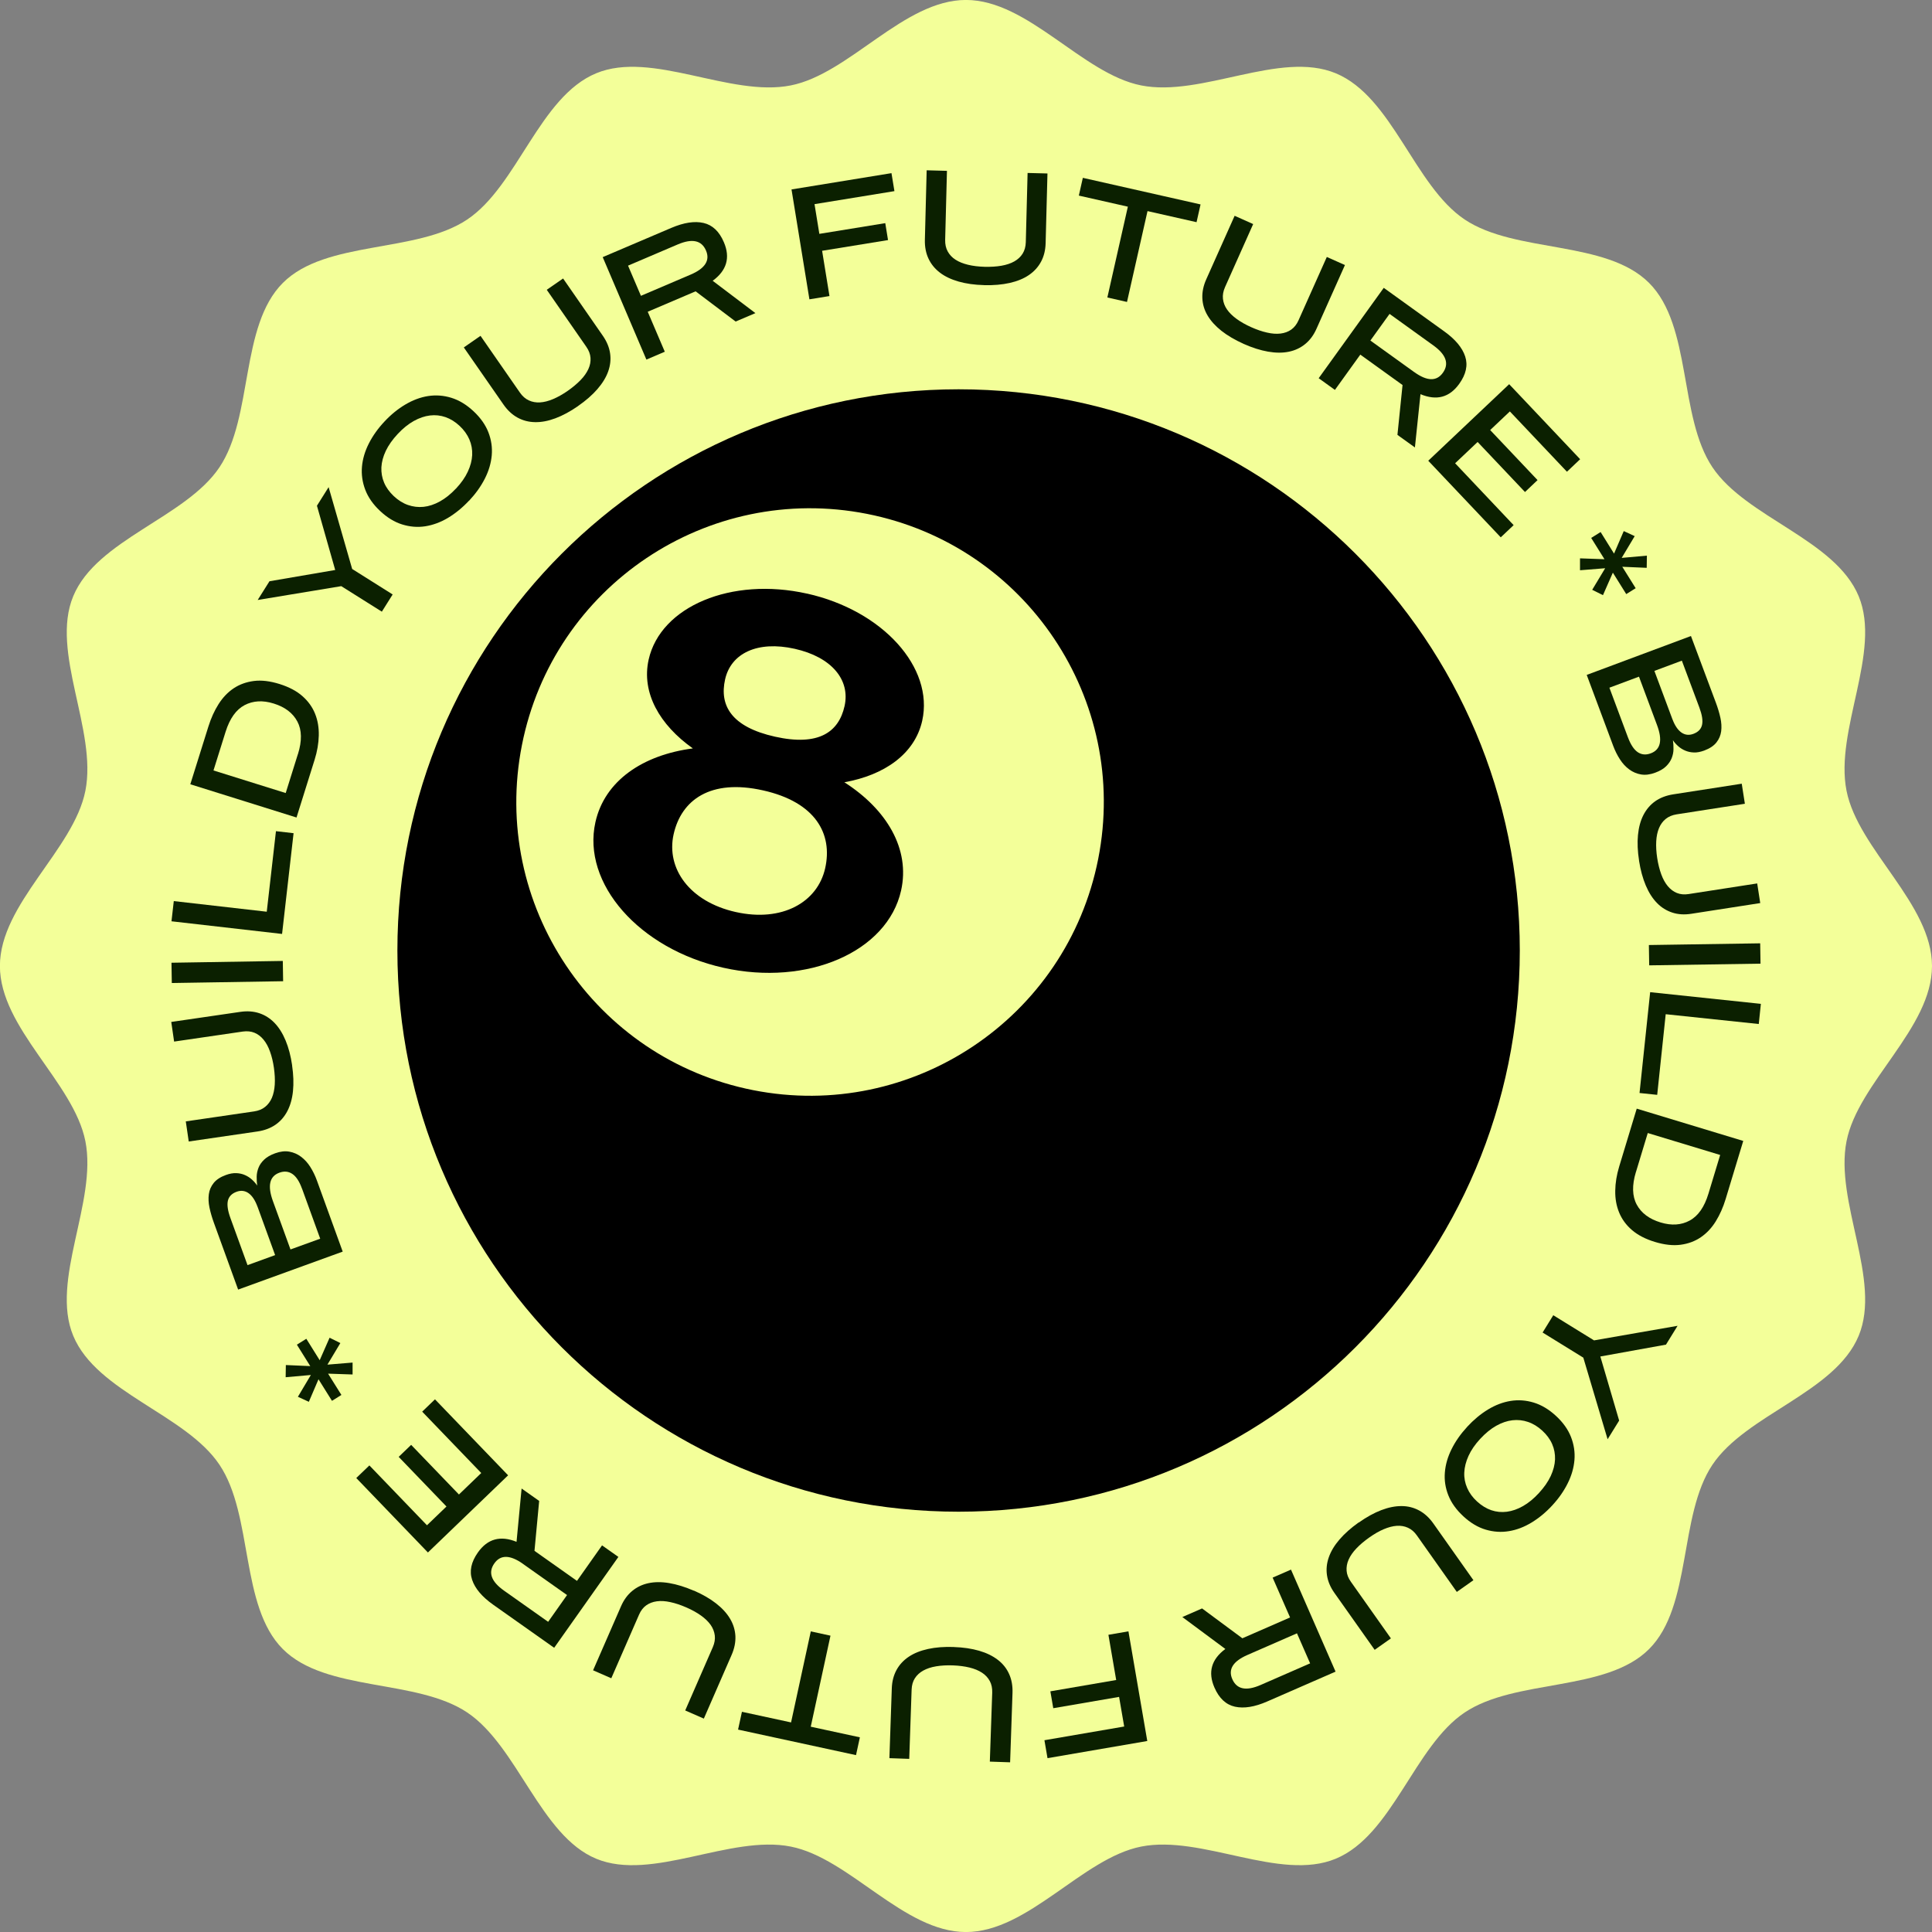
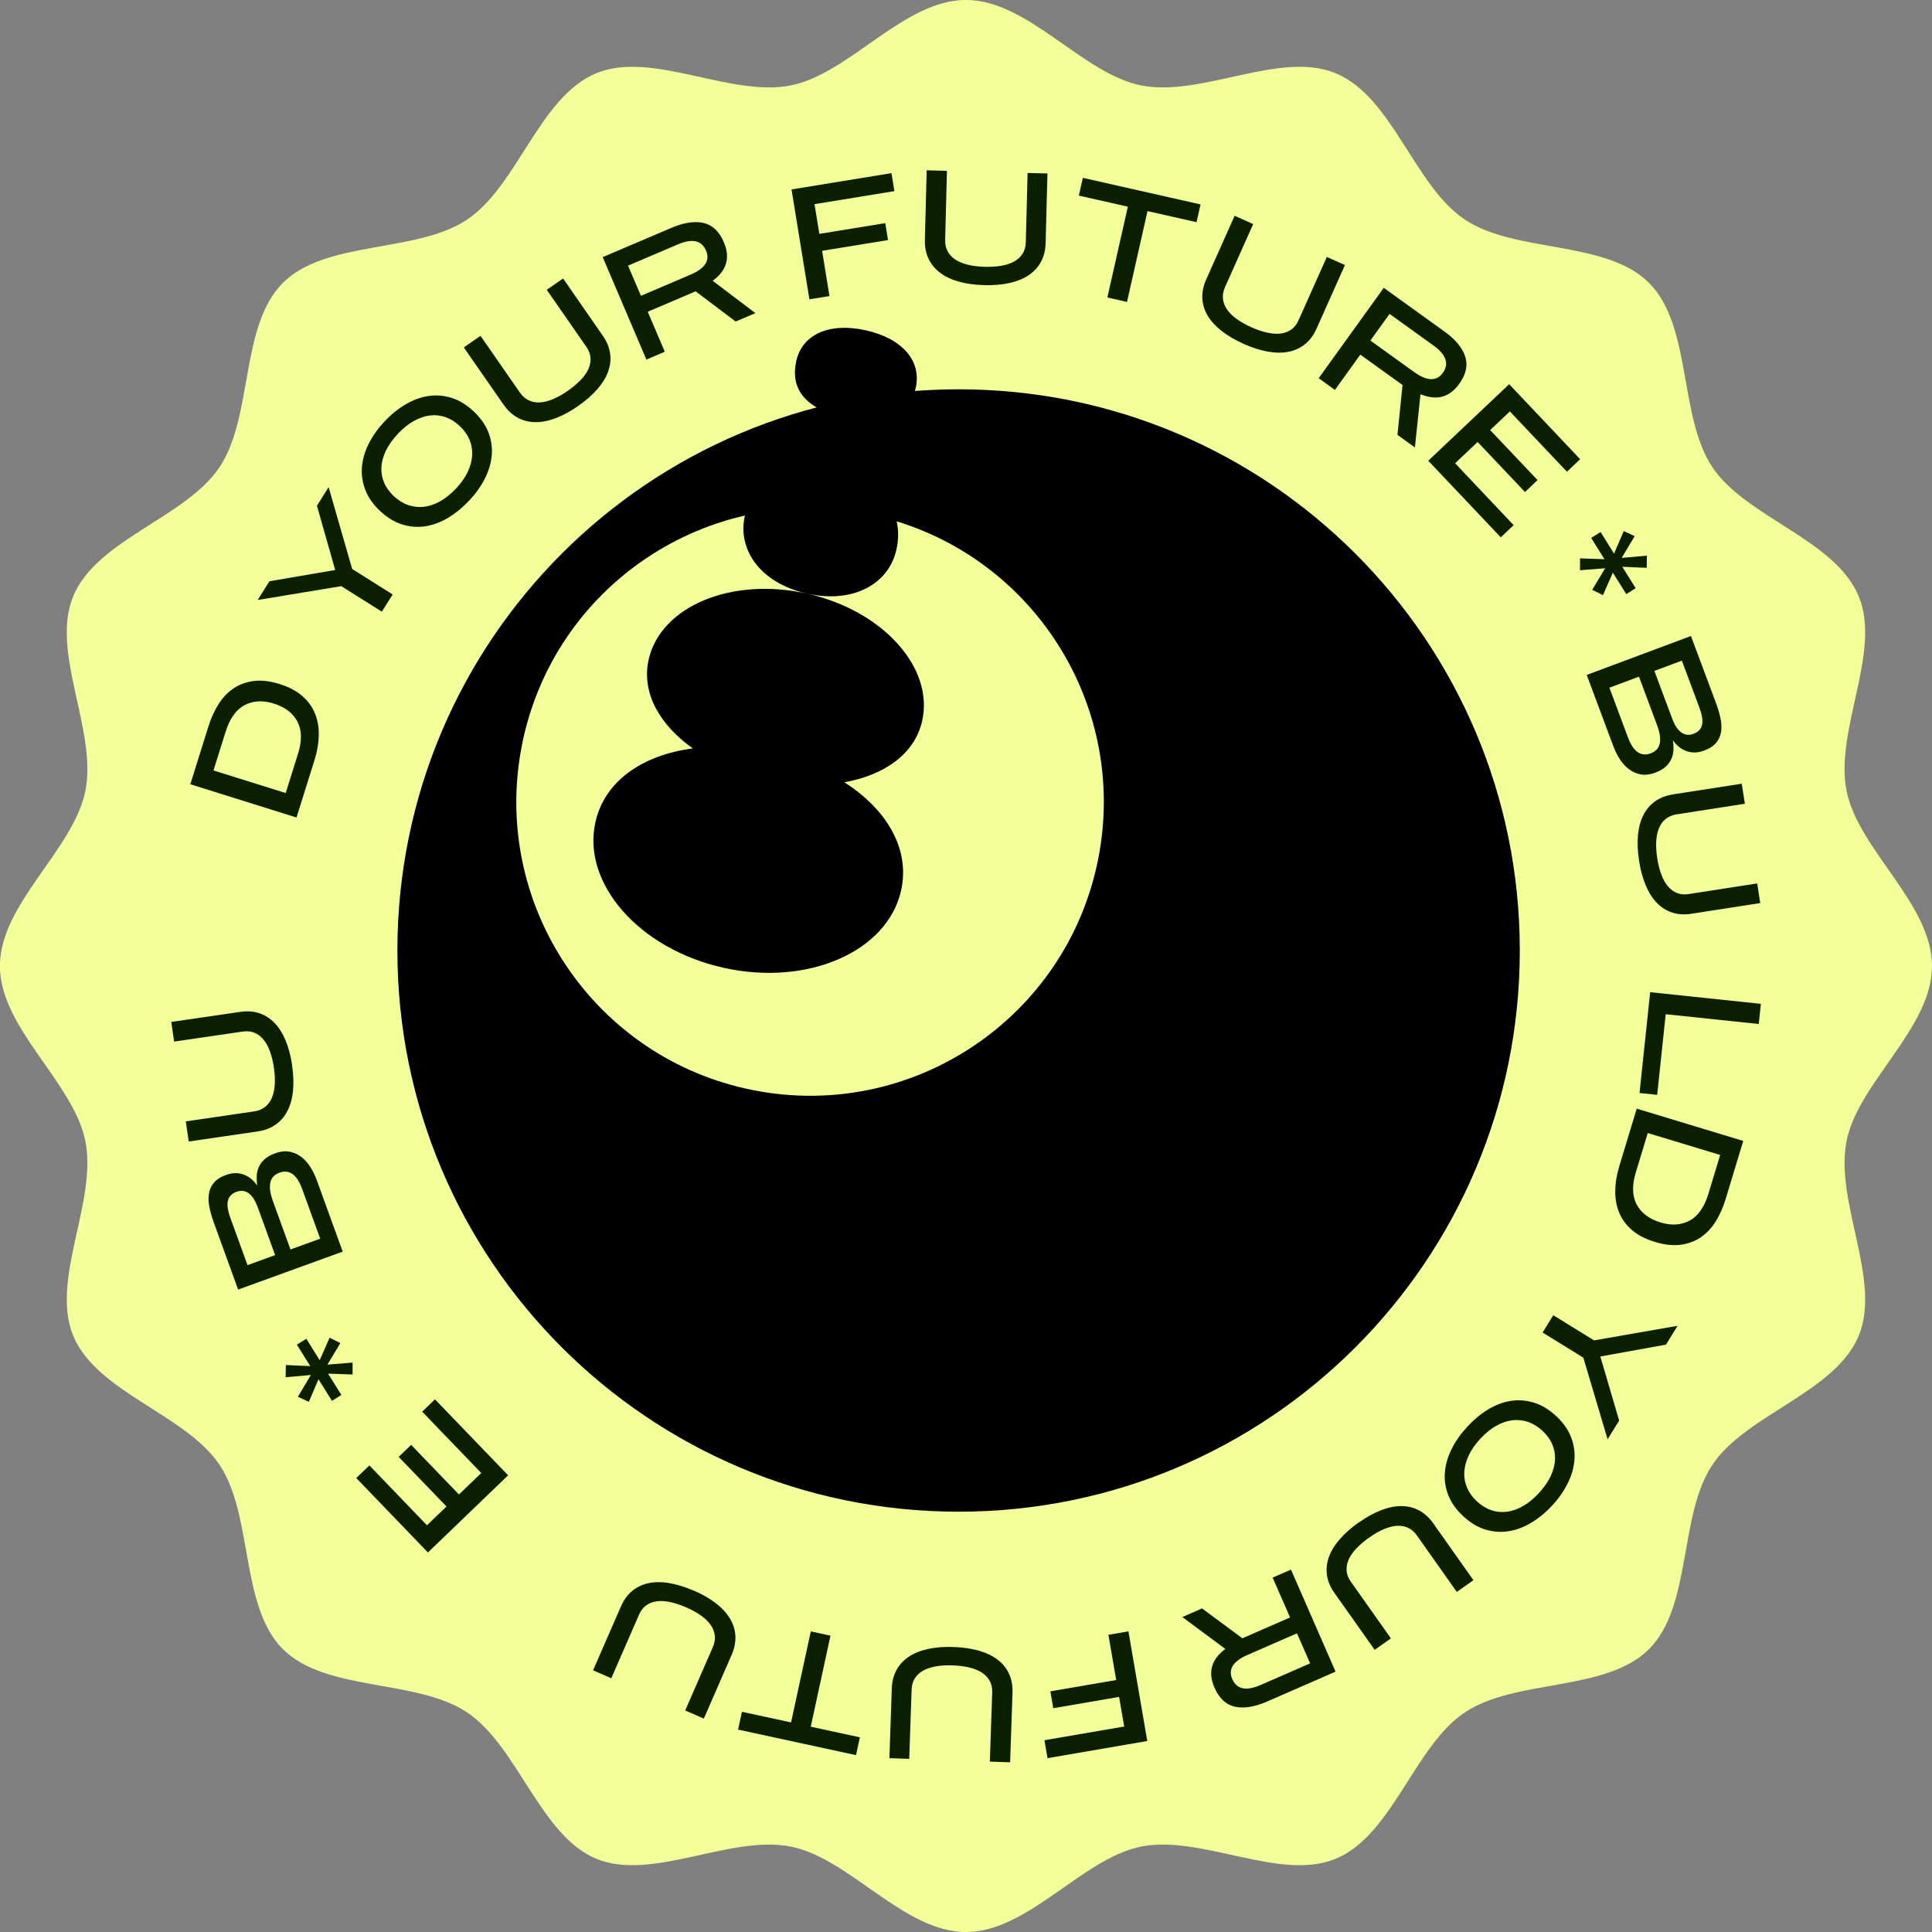
<svg xmlns="http://www.w3.org/2000/svg" viewBox="0 0 420 420" class="HomeAbout-headSticker SvgIcon sticker-build-your-future_clean-icon" data-v-03fddee1="" width="420" height="420">
  <rect x="0" y="0" width="420" height="420" fill="#808080" stroke="none" />
  <path d="m420 210c0 13.53-16.05 25.3-18.58 38.09-2.61 13.17 7.67 30.18 2.64 42.3-5.11 12.33-24.45 17.07-31.79 28.03-7.39 11.05-4.41 30.71-13.78 40.08-9.36 9.36-29.03 6.38-40.08 13.78-10.96 7.34-15.7 26.68-28.03 31.79-12.12 5.03-29.12-5.25-42.3-2.64-12.78 2.53-24.56 18.58-38.09 18.58s-25.3-16.05-38.09-18.58c-13.17-2.61-30.18 7.67-42.3 2.64s-17.07-24.45-28.03-31.79c-11.05-7.39-30.71-4.41-40.08-13.78-9.36-9.36-6.38-29.03-13.78-40.08-7.34-10.96-26.68-15.7-31.79-28.03-5.03-12.12 5.25-29.12 2.64-42.3-2.53-12.78-18.58-24.56-18.58-38.09s16.05-25.3 18.58-38.09c2.61-13.17-7.67-30.18-2.64-42.3 5.11-12.33 24.45-17.07 31.79-28.03 7.39-11.05 4.41-30.71 13.78-40.08 9.36-9.36 29.03-6.38 40.08-13.78 10.96-7.34 15.7-26.68 28.03-31.79 12.12-5.03 29.12 5.25 42.3 2.64 12.78-2.53 24.56-18.58 38.09-18.58s25.3 16.05 38.09 18.58c13.17 2.61 30.18-7.67 42.3-2.64 12.33 5.11 17.07 24.45 28.03 31.79 11.05 7.39 30.71 4.41 40.08 13.78 9.36 9.36 6.38 29.03 13.78 40.08 7.34 10.96 26.68 15.7 31.79 28.03 5.03 12.12-5.25 29.12-2.64 42.3 2.53 12.78 18.58 24.56 18.58 38.09z" fill="#F3FF99" />
  <g class="circle-8">
    <path d="m208.39 84.63c-67.38 0-122 54.62-122 122s54.62 122 122 122 122-54.62 122-122-54.62-122-122-122zm30.35 102.09c-6.83 34.59-40.42 57.1-75.01 50.27s-57.1-40.42-50.27-75.01 40.42-57.1 75.01-50.27 57.1 40.42 50.27 75.01z" />
-     <path d="m175.44 129.04c16.47 3.68 27.62 16.09 25.04 27.65-1.62 7.22-8.21 11.81-16.92 13.37 9.23 5.91 14.34 14.52 12.33 23.53-2.98 13.33-20.36 20.88-38.64 16.79-18.29-4.09-30.79-18.32-27.81-31.65 2.01-9 10.3-14.61 21.18-16.03-7.21-5.11-11.22-12.08-9.61-19.3 2.58-11.56 17.96-18.04 34.43-14.35zm-15.48 69.23c10.05 2.25 17.77-2.1 19.43-9.54s-2.07-14.35-13.52-16.91-17.76 2.09-19.43 9.54c-1.66 7.44 3.46 14.66 13.51 16.91zm8.52-38.12c9.49 2.12 13.85-.99 15.12-6.65s-2.75-10.65-10.85-12.46-13.85.99-15.12 6.65c-1.27 5.67 1.35 10.34 10.85 12.46z" />
+     <path d="m175.44 129.04c16.47 3.68 27.62 16.09 25.04 27.65-1.62 7.22-8.21 11.81-16.92 13.37 9.23 5.91 14.34 14.52 12.33 23.53-2.98 13.33-20.36 20.88-38.64 16.79-18.29-4.09-30.79-18.32-27.81-31.65 2.01-9 10.3-14.61 21.18-16.03-7.21-5.11-11.22-12.08-9.61-19.3 2.58-11.56 17.96-18.04 34.43-14.35zc10.05 2.25 17.77-2.1 19.43-9.54s-2.07-14.35-13.52-16.91-17.76 2.09-19.43 9.54c-1.66 7.44 3.46 14.66 13.51 16.91zm8.52-38.12c9.49 2.12 13.85-.99 15.12-6.65s-2.75-10.65-10.85-12.46-13.85.99-15.12 6.65c-1.27 5.67 1.35 10.34 10.85 12.46z" />
  </g>
  <g fill="#0B2000">
    <path d="m367.6 138.27 5.45 14.58c.4 1.08.72 2.15.95 3.19s.28 2.02.17 2.92c-.12.9-.46 1.72-1.04 2.45s-1.46 1.31-2.64 1.75c-.82.3-1.57.45-2.25.42-.68-.02-1.31-.16-1.88-.4s-1.08-.56-1.53-.96-.84-.83-1.15-1.3c.09.62.13 1.26.12 1.93 0 .67-.14 1.32-.39 1.96s-.66 1.23-1.22 1.78-1.35 1.01-2.35 1.38c-1.12.42-2.16.55-3.1.39s-1.8-.53-2.57-1.1-1.45-1.3-2.02-2.2c-.58-.89-1.06-1.87-1.46-2.93l-5.75-15.41 22.67-8.46zm-13.68 22.07c.59 1.57 1.3 2.63 2.13 3.19.83.55 1.77.63 2.81.24 2.15-.8 2.6-2.85 1.36-6.16l-3.92-10.51-6.43 2.4 4.05 10.85zm9.64-4.02c.52 1.39 1.17 2.36 1.96 2.92.79.55 1.66.65 2.62.29 1.04-.39 1.67-1.04 1.87-1.95.21-.92.01-2.17-.58-3.76l-3.81-10.2-5.97 2.23 3.91 10.48z" fill="#0B2000" />
    <path d="m356.32 187.11c-.32-2.05-.4-3.91-.24-5.57.16-1.67.55-3.12 1.18-4.35s1.48-2.23 2.56-3c1.08-.76 2.38-1.26 3.89-1.5l14.93-2.32.68 4.36-14.83 2.3c-.95.15-1.74.48-2.38 1s-1.12 1.18-1.46 2c-.34.81-.54 1.77-.6 2.87s.01 2.31.21 3.62.5 2.49.88 3.54c.38 1.04.86 1.91 1.43 2.59s1.23 1.18 1.98 1.48 1.6.38 2.55.23l14.9-2.31.66 4.27-15 2.33c-1.49.23-2.86.15-4.11-.26s-2.37-1.09-3.33-2.08c-.97-.99-1.78-2.25-2.44-3.81s-1.15-3.35-1.47-5.4z" fill="#0B2000" />
-     <path d="m382.65 205.07.07 4.42-24.2.37-.07-4.42z" fill="#0B2000" />
    <path d="m382.8 218.22-.46 4.39-20.23-2.13-1.85 17.53-3.84-.4 2.31-21.92 24.07 2.54z" fill="#0B2000" />
    <path d="m378.97 248.02-3.82 12.61c-.55 1.82-1.27 3.44-2.16 4.88s-1.98 2.59-3.25 3.46c-1.28.87-2.74 1.41-4.39 1.63s-3.51.01-5.57-.61-3.73-1.49-5.01-2.59-2.2-2.38-2.79-3.82-.87-3.01-.84-4.72c.02-1.7.31-3.45.85-5.24l3.82-12.61 23.16 7.02zm-23.34 6.77c-.87 2.88-.81 5.24.18 7.08s2.72 3.13 5.18 3.88c2.38.72 4.49.59 6.33-.41 1.84-.99 3.2-2.94 4.08-5.84l2.55-8.42-15.74-4.77-2.57 8.48z" fill="#0B2000" />
    <path d="m346.52 291.39 18.17-3.17-2.52 4.09-14.27 2.58 4.09 13.93-2.51 4.06-5.28-17.74-8.85-5.46 2.32-3.76 8.85 5.46z" fill="#0B2000" />
    <path d="m318.93 310.2c1.42-1.54 2.93-2.8 4.54-3.78s3.25-1.6 4.92-1.87 3.35-.15 5.03.36 3.29 1.47 4.83 2.89 2.63 2.95 3.27 4.59.89 3.31.75 5-.62 3.38-1.46 5.06c-.83 1.68-1.95 3.28-3.35 4.8-1.39 1.51-2.89 2.75-4.5 3.73s-3.26 1.61-4.93 1.88c-1.68.28-3.36.17-5.05-.33s-3.3-1.46-4.84-2.88-2.63-2.94-3.28-4.57-.9-3.29-.76-4.99.62-3.38 1.46-5.06c.83-1.68 1.96-3.29 3.38-4.83zm2.84 2.61c-1.12 1.22-1.97 2.45-2.53 3.69s-.87 2.45-.92 3.63.17 2.3.64 3.36c.47 1.07 1.18 2.05 2.15 2.93s1.99 1.51 3.09 1.89c1.09.37 2.22.48 3.38.33s2.33-.56 3.51-1.23 2.34-1.62 3.46-2.84c1.14-1.24 1.99-2.47 2.57-3.71.57-1.24.88-2.43.93-3.59.04-1.16-.16-2.27-.62-3.33s-1.17-2.03-2.14-2.92c-.96-.89-1.99-1.52-3.1-1.9-1.1-.38-2.24-.5-3.39-.37-1.16.13-2.33.53-3.53 1.2-1.19.67-2.35 1.62-3.49 2.85z" fill="#0B2000" />
    <path d="m295.4 330.98c1.69-1.2 3.32-2.09 4.88-2.69 1.57-.6 3.04-.89 4.42-.88 1.38 0 2.66.33 3.82.96 1.17.63 2.19 1.57 3.07 2.81l8.72 12.34-3.61 2.55-8.67-12.26c-.55-.79-1.2-1.35-1.95-1.69s-1.56-.48-2.44-.42-1.82.31-2.84.74-2.06 1.04-3.15 1.81-2.01 1.55-2.78 2.36-1.33 1.62-1.69 2.43-.5 1.62-.44 2.43.37 1.6.93 2.39l8.7 12.31-3.53 2.49-8.76-12.39c-.87-1.23-1.4-2.49-1.6-3.79s-.07-2.61.38-3.91 1.22-2.6 2.32-3.88 2.49-2.52 4.18-3.72z" fill="#0B2000" />
    <path d="m290.34 363.4-14.87 6.49c-2.72 1.19-5.05 1.56-7 1.13s-3.44-1.82-4.46-4.16c-1.46-3.34-.67-6.13 2.37-8.39l-9.35-6.94 4.29-1.87 8.76 6.49 10.37-4.53-3.79-8.66 3.99-1.74zm-19.15-3.63c-3.14 1.37-4.24 3.12-3.3 5.26.97 2.22 3.02 2.64 6.16 1.27l10.76-4.7-2.86-6.53z" fill="#0B2000" />
    <path d="m249.41 378.48-21.69 3.73-.67-3.9 17.34-2.98-1.11-6.44-14.31 2.46-.63-3.67 14.31-2.46-1.69-9.83 4.35-.75 4.1 23.85z" fill="#0B2000" />
    <path d="m207.34 358.05c2.07.07 3.91.34 5.52.81s2.96 1.13 4.05 1.97c1.1.84 1.92 1.87 2.46 3.08.55 1.21.79 2.58.74 4.1l-.52 15.1-4.41-.15.52-15c.03-.96-.14-1.8-.53-2.52s-.95-1.33-1.69-1.81-1.64-.86-2.71-1.12-2.27-.42-3.6-.47-2.54.02-3.64.2-2.03.49-2.81.92-1.39.99-1.83 1.67-.67 1.5-.71 2.46l-.52 15.07-4.31-.15.52-15.17c.05-1.5.39-2.83 1.02-3.99s1.52-2.12 2.67-2.89 2.55-1.33 4.2-1.69 3.51-.5 5.58-.43z" fill="#0B2000" />
    <path d="m176.25 375.37 10.68 2.31-.84 3.87-25.64-5.55.84-3.87 10.68 2.31 4.29-19.79 4.28.93z" fill="#0B2000" />
    <path d="m150.84 345.78c1.9.83 3.51 1.76 4.83 2.79s2.34 2.14 3.04 3.33c.71 1.19 1.09 2.45 1.16 3.77.06 1.33-.21 2.69-.82 4.09l-6.04 13.85-4.05-1.77 6-13.76c.38-.88.53-1.73.43-2.54s-.4-1.58-.9-2.3c-.51-.72-1.21-1.4-2.11-2.04s-1.96-1.23-3.18-1.76-2.37-.92-3.46-1.15c-1.09-.24-2.07-.3-2.95-.18s-1.65.41-2.31.88-1.18 1.15-1.56 2.03l-6.03 13.82-3.96-1.73 6.07-13.91c.6-1.38 1.41-2.49 2.42-3.33s2.19-1.41 3.54-1.7 2.86-.3 4.52-.02 3.45.83 5.34 1.65z" fill="#0B2000" />
-     <path d="m120.48 358.22-13.25-9.36c-2.42-1.71-3.95-3.51-4.59-5.41-.64-1.89-.22-3.88 1.25-5.96 2.1-2.97 4.9-3.74 8.4-2.31l1.1-11.59 3.82 2.7-1.02 10.85 9.24 6.53 5.45-7.72 3.55 2.51-13.97 19.77zm-6.8-18.26c-2.79-1.97-4.87-2.01-6.21-.1-1.4 1.98-.7 3.95 2.1 5.93l9.59 6.78 4.11-5.82-9.59-6.78z" fill="#0B2000" />
    <path d="m93.03 337.5-15.58-16.19 2.85-2.74 12.52 13.01 4.24-4.08-10.39-10.79 2.71-2.61 10.39 10.79 4.85-4.67-12.84-13.34 2.78-2.68 15.9 16.52-17.44 16.78z" fill="#0B2000" />
    <path d="m76.64 298.8-5.32-.18 2.9 4.63-2.05 1.28-2.93-4.69-2.1 4.9-2.38-1.09 2.82-4.74-5.48.49.04-2.65 5.31.23-2.91-4.66 2.05-1.28 2.91 4.66 2.15-4.89 2.34 1.16-2.81 4.69 5.47-.45v2.59z" fill="#0B2000" />
    <path d="m51.77 280.35-5.31-14.63c-.39-1.09-.7-2.15-.92-3.2s-.26-2.02-.14-2.92.48-1.72 1.06-2.44 1.47-1.3 2.66-1.73c.82-.3 1.57-.43 2.26-.4.68.03 1.31.17 1.87.42.57.25 1.07.57 1.52.98s.83.84 1.14 1.31c-.08-.62-.12-1.26-.11-1.93s.15-1.32.4-1.96.67-1.23 1.24-1.77 1.36-1 2.36-1.36c1.13-.41 2.16-.53 3.1-.36s1.8.54 2.56 1.12c.77.58 1.44 1.32 2 2.21s1.05 1.88 1.43 2.94l5.61 15.46-22.75 8.26zm4.21-18.02c-.51-1.39-1.15-2.37-1.93-2.93s-1.66-.67-2.62-.32c-1.04.38-1.67 1.03-1.89 1.94-.21.91-.03 2.17.55 3.77l3.72 10.24 6-2.18-3.82-10.51zm9.67-3.93c-.57-1.58-1.27-2.65-2.1-3.2-.83-.56-1.77-.65-2.81-.27-2.15.78-2.62 2.83-1.42 6.15l3.83 10.54 6.46-2.34-3.95-10.88z" fill="#0B2000" />
    <path d="m63.5 231.62c.3 2.05.36 3.91.19 5.58s-.58 3.11-1.22 4.34-1.5 2.22-2.59 2.97-2.39 1.24-3.9 1.46l-14.95 2.18-.64-4.37 14.85-2.17c.95-.14 1.75-.46 2.39-.98.64-.51 1.13-1.17 1.48-1.98.34-.81.55-1.77.62-2.87s0-2.31-.18-3.63c-.19-1.32-.47-2.5-.85-3.54-.37-1.05-.84-1.91-1.41-2.6-.56-.69-1.22-1.19-1.97-1.5s-1.6-.39-2.55-.26l-14.92 2.18-.62-4.27 15.02-2.19c1.49-.22 2.86-.12 4.11.29s2.36 1.12 3.32 2.11c.96 1 1.76 2.27 2.41 3.83s1.12 3.36 1.42 5.41z" fill="#0B2000" />
-     <path d="m37.35 213.71-.07-4.42 24.2-.39.07 4.41-24.2.39z" fill="#0B2000" />
-     <path d="m37.28 200.28.5-4.39 20.21 2.31 2-17.51 3.83.44-2.5 21.9-24.05-2.75z" fill="#0B2000" />
    <path d="m41.37 170.5 3.94-12.58c.57-1.81 1.3-3.43 2.21-4.86s2-2.57 3.28-3.43c1.28-.85 2.75-1.38 4.4-1.59s3.51.02 5.57.66c2.06.65 3.72 1.52 4.98 2.64 1.26 1.11 2.18 2.4 2.75 3.84.58 1.45.84 3.02.8 4.72s-.34 3.45-.9 5.24l-3.94 12.58-23.1-7.23zm23.4-6.56c.9-2.87.86-5.23-.12-7.08s-2.69-3.16-5.15-3.92c-2.37-.74-4.48-.62-6.33.35-1.85.98-3.22 2.91-4.13 5.8l-2.63 8.4 15.7 4.91 2.65-8.46z" fill="#0B2000" />
    <path d="m74.21 127.42-18.19 3.01 2.56-4.07 14.29-2.45-3.97-13.97 2.54-4.04 5.12 17.79 8.8 5.54-2.35 3.74-8.81-5.54z" fill="#0B2000" />
    <path d="m101.96 108.84c-1.43 1.53-2.96 2.77-4.57 3.74-1.62.96-3.27 1.57-4.94 1.83s-3.35.12-5.02-.4c-1.68-.52-3.28-1.5-4.8-2.93-1.53-1.43-2.6-2.97-3.23-4.62-.62-1.64-.86-3.32-.71-5.01s.65-3.38 1.5-5.05 1.98-3.26 3.4-4.77c1.4-1.5 2.91-2.73 4.53-3.69s3.27-1.58 4.95-1.84 3.36-.14 5.05.38c1.68.52 3.29 1.49 4.82 2.92s2.61 2.97 3.24 4.6c.63 1.64.87 3.3.72 5-.15 1.69-.65 3.38-1.5 5.05s-1.99 3.27-3.42 4.8zm-2.82-2.64c1.13-1.21 1.99-2.43 2.56-3.67.58-1.24.89-2.44.95-3.62.05-1.17-.15-2.3-.61-3.37s-1.17-2.06-2.12-2.95-1.98-1.53-3.07-1.91-2.22-.5-3.38-.36-2.33.54-3.52 1.2c-1.19.67-2.35 1.6-3.48 2.81-1.15 1.23-2.01 2.45-2.6 3.68-.58 1.23-.9 2.42-.96 3.58-.05 1.16.14 2.27.59 3.33.45 1.07 1.16 2.04 2.11 2.94.96.89 1.98 1.54 3.08 1.92s2.23.52 3.39.4 2.34-.51 3.54-1.17 2.37-1.6 3.52-2.82z" fill="#0B2000" />
    <path d="m125.66 88.28c-1.7 1.18-3.34 2.06-4.91 2.65s-3.05.87-4.43.84c-1.38-.02-2.65-.35-3.82-.99-1.16-.64-2.18-1.59-3.05-2.84l-8.62-12.41 3.63-2.52 8.56 12.33c.55.79 1.19 1.36 1.94 1.7.74.35 1.56.49 2.43.44s1.83-.29 2.84-.72c1.02-.43 2.07-1.02 3.17-1.78 1.09-.76 2.02-1.54 2.8-2.34s1.34-1.61 1.71-2.42.52-1.62.46-2.43-.36-1.61-.91-2.4l-8.6-12.39 3.55-2.46 8.65 12.47c.86 1.24 1.38 2.51 1.57 3.81s.05 2.61-.41 3.91-1.25 2.59-2.35 3.86-2.51 2.5-4.21 3.68z" fill="#0B2000" />
    <path d="m131.02 55.9 14.92-6.36c2.73-1.16 5.06-1.52 7.01-1.07s3.42 1.85 4.42 4.2c1.43 3.35.61 6.14-2.44 8.37l9.29 7.03-4.3 1.83-8.7-6.57-10.41 4.44 3.71 8.69-4 1.71-9.49-22.26zm19.11 3.8c3.15-1.34 4.27-3.09 3.35-5.23-.95-2.23-3-2.67-6.15-1.33l-10.8 4.61 2.8 6.56z" fill="#0B2000" />
    <path d="m172.08 41.18 21.72-3.54.64 3.91-17.37 2.83 1.05 6.46 14.33-2.33.6 3.68-14.33 2.33 1.6 9.84-4.36.71-3.89-23.89z" fill="#0B2000" />
    <path d="m213.93 61.98c-2.07-.05-3.91-.31-5.53-.77-1.61-.46-2.97-1.1-4.07-1.94s-1.93-1.86-2.49-3.06-.82-2.57-.78-4.09l.39-15.1 4.41.12-.39 15.01c-.02.96.16 1.8.56 2.52s.96 1.32 1.7 1.79c.74.48 1.65.84 2.72 1.1s2.27.4 3.6.44c1.33.03 2.54-.04 3.64-.23 1.09-.19 2.03-.5 2.81-.94.77-.44 1.38-1 1.81-1.69s.66-1.51.69-2.47l.39-15.07 4.32.11-.4 15.17c-.04 1.5-.37 2.84-.99 4s-1.5 2.13-2.64 2.91-2.54 1.35-4.18 1.72-3.5.53-5.57.48z" fill="#0B2000" />
    <path d="m245.19 44.93-10.66-2.41.87-3.86 25.59 5.78-.87 3.86-10.66-2.41-4.46 19.75-4.27-.97 4.46-19.75z" fill="#0B2000" />
    <path d="m270.33 74.74c-1.89-.85-3.49-1.79-4.81-2.83-1.31-1.04-2.32-2.16-3.02-3.35s-1.07-2.45-1.12-3.78.23-2.68.86-4.08l6.16-13.79 4.03 1.8-6.12 13.71c-.39.88-.54 1.72-.45 2.54s.38 1.59.88 2.31c.5.73 1.2 1.41 2.09 2.06s1.95 1.25 3.16 1.79 2.36.94 3.45 1.18c1.08.25 2.07.32 2.95.21s1.66-.39 2.32-.86 1.19-1.14 1.58-2.02l6.15-13.77 3.94 1.76-6.19 13.86c-.61 1.37-1.43 2.48-2.45 3.31s-2.2 1.39-3.56 1.67-2.86.27-4.53-.02c-1.66-.29-3.44-.86-5.33-1.7z" fill="#0B2000" />
    <path d="m300.81 62.57 13.17 9.48c2.41 1.73 3.92 3.55 4.54 5.45s.19 3.88-1.3 5.95c-2.13 2.96-4.93 3.7-8.42 2.24l-1.21 11.58-3.8-2.73 1.11-10.84-9.18-6.61-5.52 7.67-3.53-2.54 14.14-19.64zm6.64 18.32c2.78 2 4.85 2.05 6.21.16 1.41-1.96.73-3.95-2.05-5.95l-9.53-6.86-4.17 5.79 9.53 6.86z" fill="#0B2000" />
    <path d="m328.07 83.51 15.44 16.32-2.87 2.72-12.41-13.11-4.28 4.05 10.3 10.88-2.73 2.59-10.3-10.88-4.89 4.63 12.72 13.45-2.8 2.65-15.76-16.65 17.58-16.63z" fill="#0B2000" />
    <path d="m343.48 121.38 5.32.19-2.89-4.63 2.05-1.28 2.92 4.69 2.11-4.9 2.38 1.1-2.83 4.73 5.48-.49-.04 2.65-5.31-.23 2.91 4.66-2.05 1.28-2.91-4.66-2.15 4.89-2.34-1.16 2.82-4.69-5.47.44z" fill="#0B2000" />
  </g>
</svg>